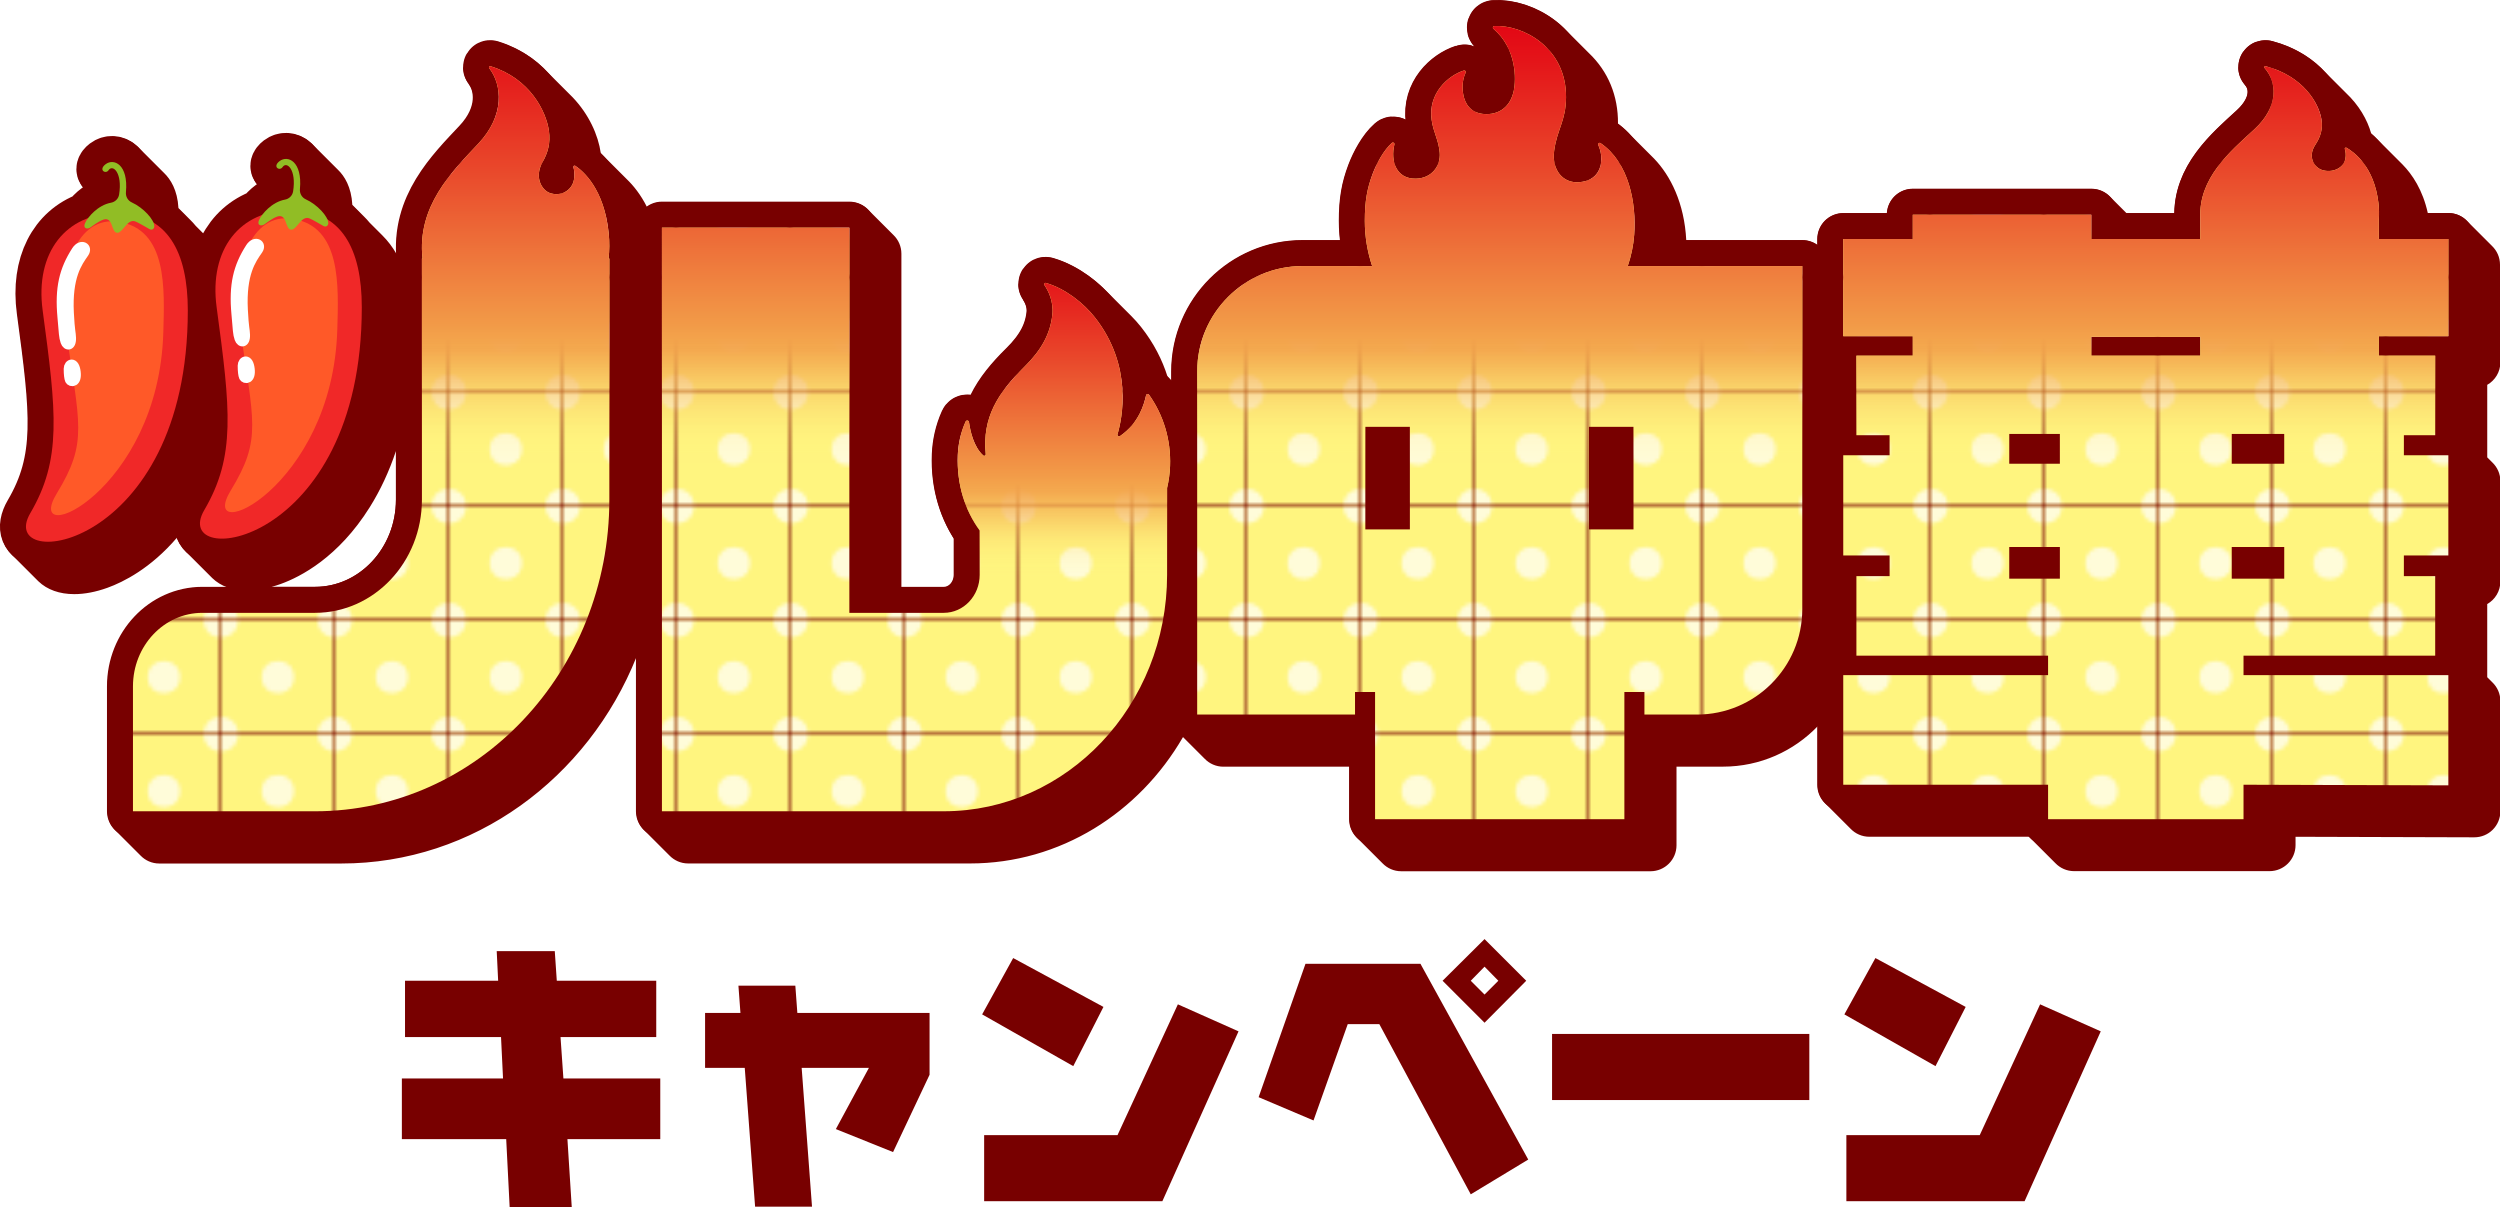
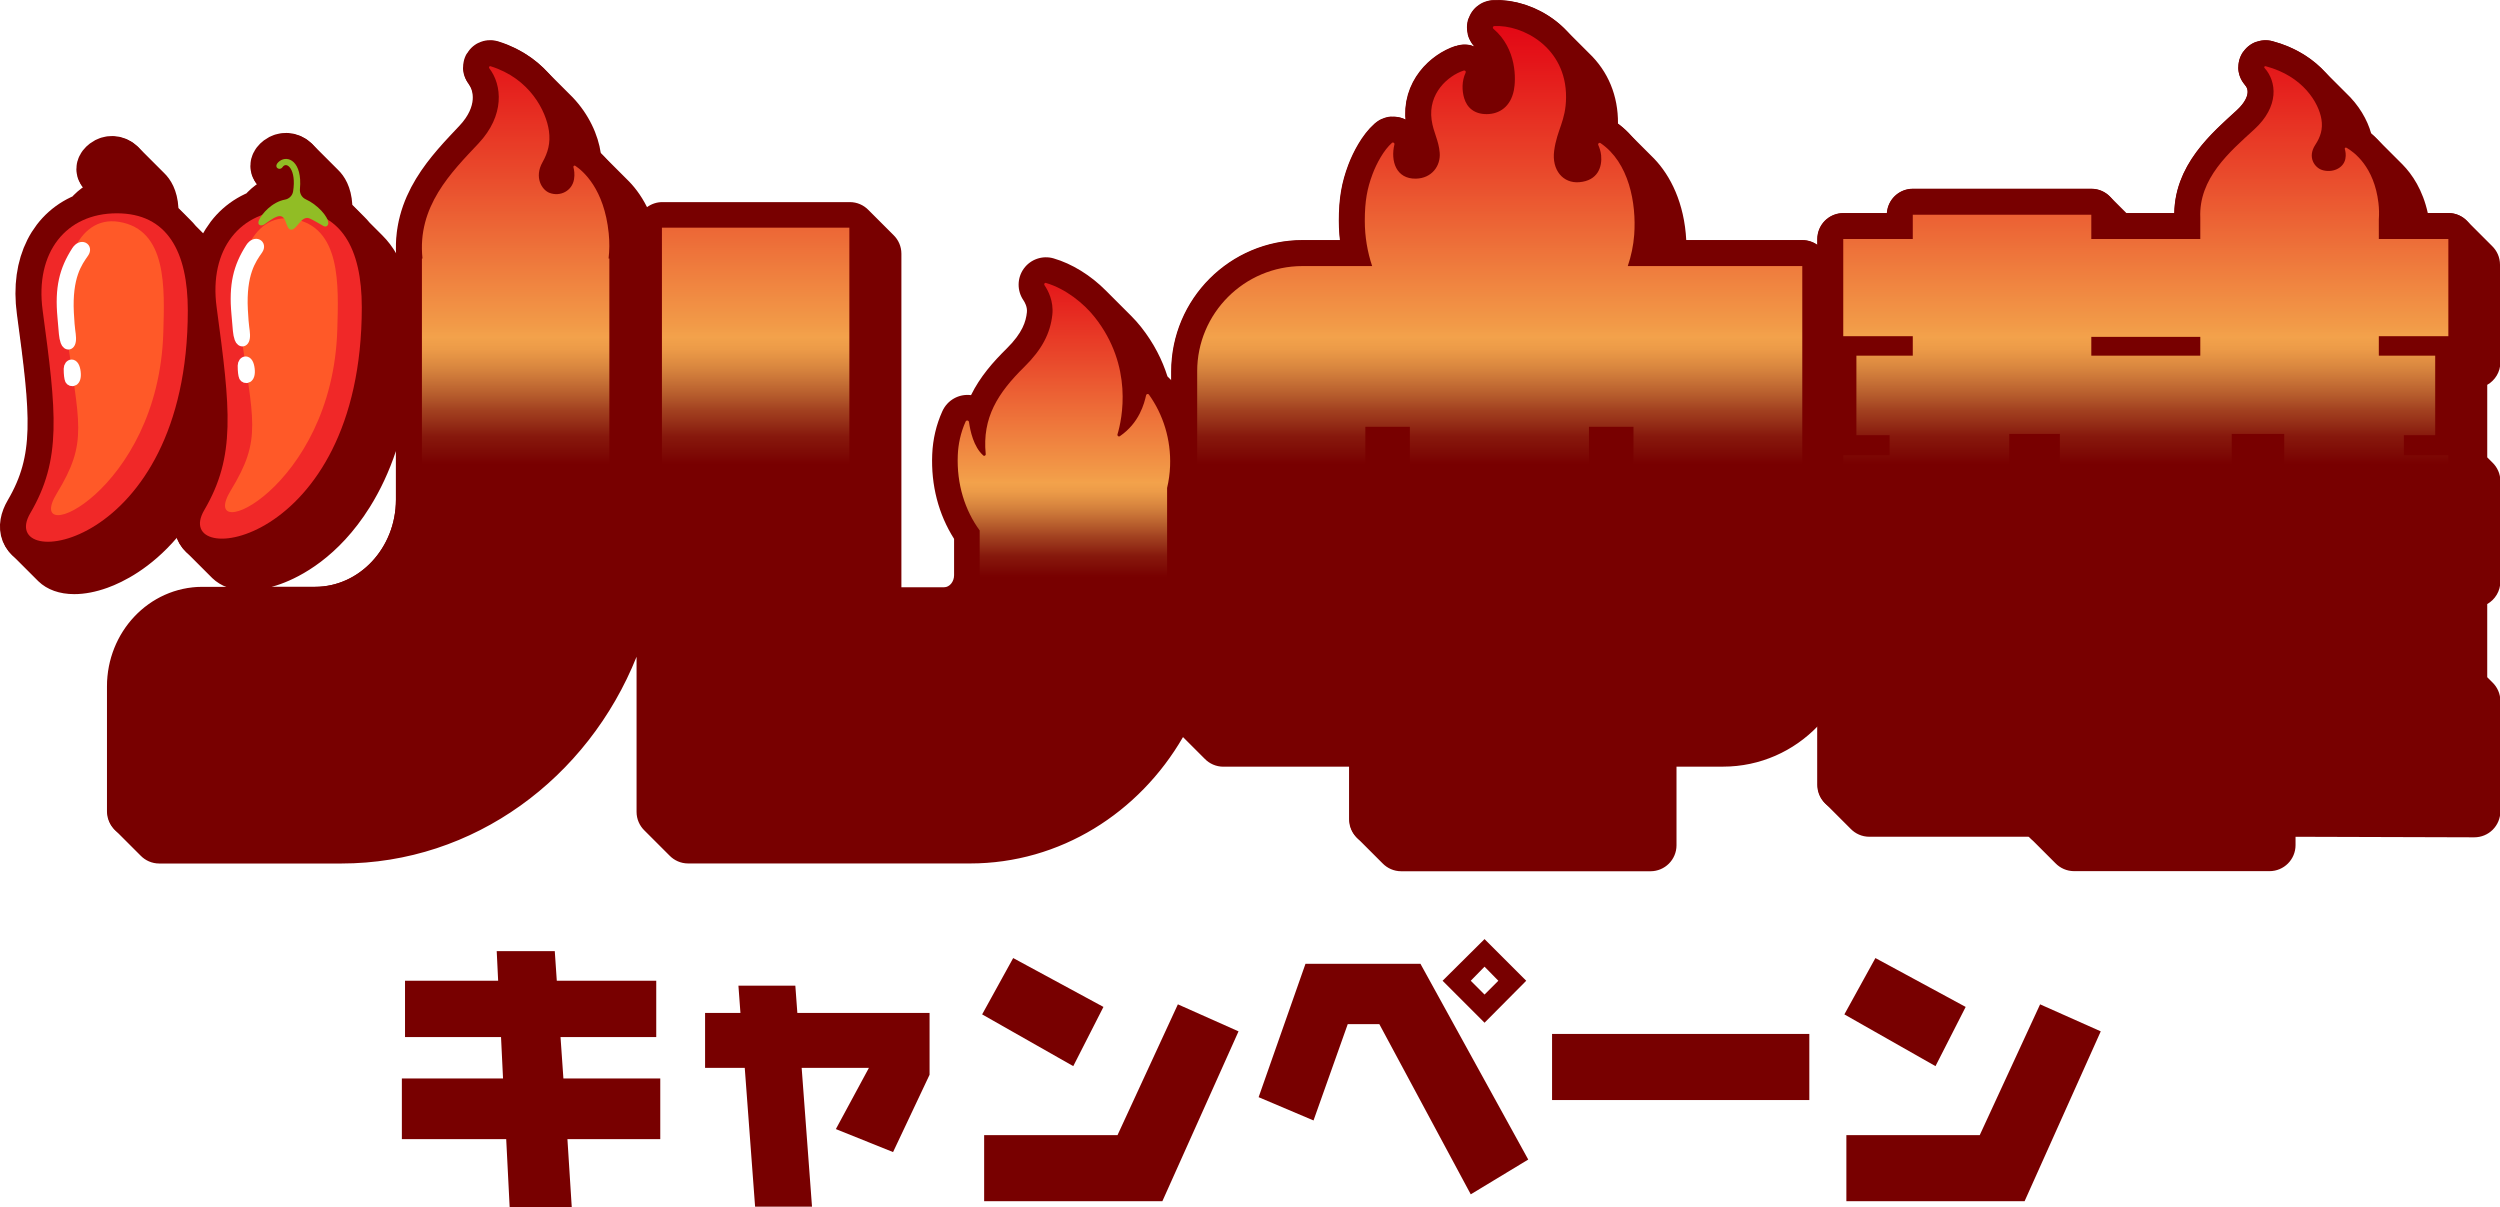
<svg xmlns="http://www.w3.org/2000/svg" xmlns:xlink="http://www.w3.org/1999/xlink" id="_レイヤー_2" data-name="レイヤー 2" viewBox="0 0 413.403 199.587">
  <defs>
    <style>
      .cls-1 {
        fill: url(#_名称未設定グラデーション_70-3);
      }

      .cls-1, .cls-2, .cls-3, .cls-4, .cls-5, .cls-6, .cls-7, .cls-8, .cls-9, .cls-10, .cls-11, .cls-12, .cls-13 {
        stroke-width: 0px;
      }

      .cls-2 {
        fill: url(#_名称未設定グラデーション_70-2);
      }

      .cls-3 {
        fill: url(#_名称未設定グラデーション_70-4);
      }

      .cls-4, .cls-14 {
        fill: url(#_新規パターンスウォッチ_7);
      }

      .cls-15 {
        stroke-width: 1.228px;
      }

      .cls-15, .cls-7, .cls-16, .cls-12 {
        fill: #fff;
      }

      .cls-15, .cls-17, .cls-16 {
        stroke-linecap: round;
        stroke-linejoin: round;
      }

      .cls-15, .cls-16 {
        stroke: #fff;
      }

      .cls-5, .cls-17 {
        fill: none;
      }

      .cls-6 {
        fill: url(#_名称未設定グラデーション_70);
      }

      .cls-7, .cls-18 {
        opacity: .7;
      }

      .cls-8 {
        fill: #ff5928;
      }

      .cls-9 {
        fill: #fff57f;
      }

      .cls-17 {
        stroke: #780000;
        stroke-width: 8.598px;
      }

      .cls-19 {
        clip-path: url(#clippath-1);
      }

      .cls-10 {
        fill: #780000;
      }

      .cls-11 {
        fill: #f02828;
      }

      .cls-16 {
        stroke-width: 1.535px;
      }

      .cls-13 {
        fill: #91bd25;
      }
    </style>
    <pattern id="_新規パターンスウォッチ_7" data-name="新規パターンスウォッチ 7" x="0" y="0" width="30.476" height="30.476" patternTransform="translate(-1113.043 -500.427) scale(.608)" patternUnits="userSpaceOnUse" viewBox="0 0 30.476 30.476">
      <g>
        <rect class="cls-5" width="30.476" height="30.476" />
        <rect class="cls-9" width="30.476" height="30.476" />
        <circle class="cls-7" cx="15.238" cy="15.238" r="4.385" />
        <g class="cls-18">
          <path class="cls-12" d="M4.385 0H0v4.385C2.422,4.385,4.385,2.422,4.385 0Z" />
          <path class="cls-12" d="M30.476,4.385V0h-4.385c0,2.422,1.963,4.385,4.385,4.385Z" />
          <path class="cls-12" d="M30.476,26.091c-2.422,0-4.385,1.963-4.385,4.385h4.385v-4.385Z" />
          <path class="cls-12" d="M0,26.091v4.385h4.385C4.385,28.054,2.422,26.091 0,26.091Z" />
        </g>
      </g>
    </pattern>
    <clipPath id="clippath-1">
      <path class="cls-4" d="M193.485,77.088c-.049,1.249-.22,2.451-.493,3.604v14.362c0,21.594-16.533,39.099-36.927,39.099h-46.607V37.644h30.992v63.695h15.615c3.278,0,5.935-2.814,5.935-6.285v-7.335c-2.425-3.325-3.819-7.629-3.619-12.475.072-1.748.451-3.662,1.294-5.53.125-.277.515-.216.559.087.21,1.447.748,4.076,2.359,5.514.172.153.43.011.407-.225-.6-6.028,2.014-10.121,6.375-14.413,2.901-2.856,4.307-5.526,4.642-8.643.242-2.252-.726-4.04-1.304-4.884-.122-.178.035-.422.236-.365,3.221.931,6.246,3.355,8.06,5.644,6.45,8.138,4.524,16.896,3.782,19.392-.072.243.184.447.387.309,3.225-2.194,4.042-5.428,4.341-6.766.052-.234.338-.296.475-.105,2.343,3.277,3.666,7.402,3.493,11.829ZM393.364,55.598v3.211h9.323v13.155h-5.179v3.315h7.354v16.573h-7.354v3.418h5.179v13.155h-31.696v3.211h33.871v18.23l-33.871-.103v5.697h-32.318v-5.697h-33.871v-18.127h33.871v-3.211h-31.696v-13.155h5.49v-3.418h-7.665v-16.573h7.665v-3.315h-5.49v-13.155h9.322v-3.211h-11.497v-16.073h11.497v-4.021h29.521v4.021h18.023v-3.496c-.293-6.529,4.843-10.904,8.914-14.623,4.165-3.803,3.742-7.915,1.7-10.182-.118-.131.017-.322.196-.275,6.231,1.65,8.792,6.115,9.22,8.766.265,1.638-.155,2.925-1.016,4.237-1.343,2.045-.098,3.759,1.105,4.151,1.679.547,3.547-.25,3.866-1.825.138-.68.025-1.277-.091-1.654-.047-.151.134-.276.281-.193,1.221.691,4.579,3.116,5.285,9.136.11.939.123,1.844.061,2.715v3.241h11.498v16.073h-11.498ZM340.623,90.448h-8.372v5.236h8.372v-5.236ZM340.623,71.757h-8.372v4.925h8.372v-4.925ZM363.844,55.702h-18.023v3.107h18.023v-3.107ZM377.724,90.448h-8.682v5.236h8.682v-5.236ZM377.724,71.757h-8.682v4.925h8.682v-4.925ZM298.027,43.997v56.739c0,9.623-7.801,17.425-17.425,17.425h-8.678v-3.729h-3.315v21.027h-41.225v-21.027h-3.315v3.729h-26.102v-56.739c0-9.623,7.801-17.425,17.425-17.425h11.508c-.779-2.345-1.215-4.859-1.215-7.484,0-3.289.401-5.371,1.279-7.714.668-1.783,1.871-4.002,3.214-5.175.184-.16.462.014.405.252-.668,2.748.278,5.734,3.558,5.666,2.608-.055,4.11-2.094,3.931-4.294-.17-2.09-1.039-3.303-1.337-5.426-.61-4.352,2.661-7.287,5.321-8.161.209-.068.396.148.303.348-.655,1.408-.613,2.976-.24,4.23.475,1.6,1.721,2.647,3.737,2.632,2.111-.016,3.922-1.229,4.473-3.911.363-1.768.525-6.88-3.377-10.202-.174-.148-.083-.433.144-.446,4.609-.26,11.936,3.465,11.869,11.793-.031,3.922-1.505,5.314-1.968,8.836-.419,3.183,1.469,5.415,4.156,5.187,3.081-.261,3.808-2.546,3.612-4.462-.064-.625-.276-1.236-.474-1.694-.099-.229.163-.448.369-.309,4.706,3.182,5.962,9.95,5.573,15.181-.132,1.775-.504,3.501-1.063,5.154h28.857ZM233.139,70.573h-7.365v16.972h7.365v-16.972ZM270.117,70.573h-7.365v16.972h7.365v-16.972ZM100.635,42.746c.151-1.313.17-2.705.021-4.18-.74-7.35-4.26-10.31-5.539-11.154-.154-.102-.343.05-.294.236.122.459.24,1.189.095,2.019-.334,1.922-2.292,2.895-4.052,2.228-1.261-.479-2.565-2.571-1.158-5.068.902-1.601,1.342-3.172,1.065-5.172-.449-3.237-3.133-8.689-9.663-10.703-.187-.058-.328.176-.205.336,2.14,2.767,2.584,7.788-1.781,12.431-4.474,4.759-10.179,10.398-9.261,19.028h-.094v39.872c0,10.339-7.916,18.721-17.681,18.721h-18.617c-6.343,0-11.485,5.445-11.485,12.161v20.654h30.102c26.881,0,48.673-23.073,48.673-51.536v-39.872h-.127Z" />
    </clipPath>
    <linearGradient id="_名称未設定グラデーション_70" data-name="名称未設定グラデーション 70" x1="249.203" y1=".938" x2="249.203" y2="81.11" gradientUnits="userSpaceOnUse">
      <stop offset="0" stop-color="#e20012" />
      <stop offset=".111" stop-color="#e41419" />
      <stop offset=".339" stop-color="#e9482b" />
      <stop offset=".662" stop-color="#f29b48" />
      <stop offset=".684" stop-color="#f3a24b" />
      <stop offset=".709" stop-color="rgba(243, 164, 76, .971)" stop-opacity=".971" />
      <stop offset=".744" stop-color="rgba(244, 171, 80, .89)" stop-opacity=".89" />
      <stop offset=".787" stop-color="rgba(245, 182, 87, .757)" stop-opacity=".757" />
      <stop offset=".835" stop-color="rgba(248, 197, 97, .572)" stop-opacity=".572" />
      <stop offset=".888" stop-color="rgba(250, 217, 109, .335)" stop-opacity=".335" />
      <stop offset=".944" stop-color="rgba(254, 240, 124, .051)" stop-opacity=".051" />
      <stop offset=".953" stop-color="#fff57f" stop-opacity="0" />
    </linearGradient>
    <linearGradient id="_名称未設定グラデーション_70-2" data-name="名称未設定グラデーション 70" x1="105.524" x2="105.524" xlink:href="#_名称未設定グラデーション_70" />
    <linearGradient id="_名称未設定グラデーション_70-3" data-name="名称未設定グラデーション 70" x1="173.427" y1="39.289" x2="173.427" y2="98.581" xlink:href="#_名称未設定グラデーション_70" />
    <linearGradient id="_名称未設定グラデーション_70-4" data-name="名称未設定グラデーション 70" x1="354.832" x2="354.832" xlink:href="#_名称未設定グラデーション_70" />
  </defs>
  <g id="object">
    <g>
      <g>
        <path class="cls-10" d="M413.403,59.84v-16.073c0-1.213-.504-2.306-1.312-3.088-.033-.034-.067-.068-.101-.101-.033-.034-.067-.068-.101-.101-.033-.034-.067-.068-.101-.101-.033-.034-.067-.068-.101-.101-.033-.034-.067-.068-.101-.101-.033-.034-.067-.068-.101-.101-.033-.034-.067-.068-.101-.101-.033-.034-.067-.068-.101-.101-.033-.034-.067-.068-.101-.101-.033-.034-.067-.068-.101-.101-.033-.034-.067-.068-.101-.101-.033-.034-.067-.068-.101-.101-.033-.034-.067-.068-.101-.101-.033-.034-.067-.068-.101-.101-.033-.034-.067-.068-.101-.101-.033-.034-.067-.068-.101-.101-.033-.034-.067-.068-.101-.101-.033-.034-.067-.068-.101-.101-.033-.034-.067-.068-.101-.101-.033-.034-.067-.068-.101-.101-.033-.034-.067-.068-.101-.101-.033-.034-.067-.068-.101-.101-.033-.034-.067-.068-.101-.101-.033-.034-.067-.068-.101-.101-.033-.034-.067-.068-.101-.101-.033-.034-.067-.068-.101-.101-.033-.034-.067-.068-.101-.101-.033-.034-.067-.068-.101-.101-.033-.034-.067-.068-.101-.101-.033-.034-.067-.068-.101-.101-.033-.034-.067-.068-.101-.101-.033-.034-.067-.068-.101-.101-.033-.034-.067-.068-.101-.101-.033-.034-.067-.068-.101-.101-.033-.034-.067-.068-.101-.101-.033-.034-.067-.068-.101-.101-.033-.034-.067-.068-.101-.101-.033-.034-.067-.068-.101-.101-.033-.034-.067-.068-.101-.101-.033-.034-.067-.068-.101-.101-.033-.034-.067-.068-.101-.101-.782-.808-1.875-1.312-3.088-1.312h-3.406c-.84-3.822-2.566-6.397-4.201-8.056-.034-.035-.067-.067-.101-.101-.034-.035-.067-.067-.101-.101-.034-.035-.067-.067-.101-.101-.034-.035-.067-.067-.101-.101-.034-.035-.067-.067-.101-.101-.034-.035-.067-.067-.101-.101-.034-.035-.067-.067-.101-.101-.034-.035-.067-.067-.101-.101-.034-.035-.067-.067-.101-.101-.034-.035-.067-.067-.101-.101-.034-.035-.067-.067-.101-.101-.034-.035-.067-.067-.101-.101-.034-.035-.067-.067-.101-.101-.034-.035-.067-.067-.101-.101-.034-.035-.067-.067-.101-.101-.034-.035-.067-.067-.101-.101-.034-.035-.067-.067-.101-.101-.034-.035-.067-.067-.101-.101-.034-.035-.067-.067-.101-.101-.034-.035-.067-.067-.101-.101-.034-.035-.067-.067-.101-.101-.034-.035-.067-.067-.101-.101-.034-.035-.067-.067-.101-.101-.034-.035-.067-.067-.101-.101-.034-.035-.067-.067-.101-.101-.034-.035-.067-.067-.101-.101-.034-.035-.067-.067-.101-.101-.034-.035-.067-.067-.101-.101-.034-.035-.067-.067-.101-.101-.034-.035-.067-.067-.101-.101-.034-.035-.067-.067-.101-.101-.034-.035-.067-.067-.101-.101-.034-.035-.067-.067-.101-.101-.034-.035-.067-.067-.101-.101-.034-.035-.067-.067-.101-.101-.034-.035-.067-.067-.101-.101-.034-.035-.067-.067-.101-.101-.034-.035-.067-.067-.101-.101-.034-.035-.067-.067-.101-.101-.034-.035-.067-.067-.101-.101-.034-.035-.067-.067-.101-.101-.35-.363-.695-.68-1.028-.962-.633-2.289-2.026-4.7-4.198-6.742-.035-.033-.066-.068-.101-.101-.035-.033-.066-.068-.101-.101-.035-.033-.066-.068-.101-.101-.035-.033-.066-.068-.101-.101-.035-.033-.066-.068-.101-.101-.035-.033-.066-.068-.101-.101-.035-.033-.066-.068-.101-.101-.035-.033-.066-.068-.101-.101-.035-.033-.066-.068-.101-.101-.035-.033-.066-.068-.101-.101-.035-.033-.066-.068-.101-.101-.035-.033-.066-.068-.101-.101-.035-.033-.066-.068-.101-.101-.035-.033-.066-.068-.101-.101-.035-.033-.066-.068-.101-.101-.035-.033-.066-.068-.101-.101-.035-.033-.066-.068-.101-.101-.035-.033-.066-.068-.101-.101-.035-.033-.066-.068-.101-.101-.035-.033-.066-.068-.101-.101-.035-.033-.066-.068-.101-.101-.035-.033-.066-.068-.101-.101-.035-.033-.066-.068-.101-.101-.035-.033-.066-.068-.101-.101-.035-.033-.066-.068-.101-.101-.035-.033-.066-.068-.101-.101-.035-.033-.066-.068-.101-.101-.035-.033-.066-.068-.101-.101-.035-.033-.066-.068-.101-.101-.035-.033-.066-.068-.101-.101-.035-.033-.066-.068-.102-.102-.034-.033-.066-.067-.1-.1-.035-.033-.066-.068-.101-.101-.035-.033-.066-.068-.101-.101-.035-.033-.066-.068-.101-.101-.035-.033-.066-.068-.101-.101-.035-.033-.066-.068-.101-.101-.035-.033-.066-.068-.101-.101-.035-.033-.066-.068-.101-.101-.035-.033-.066-.068-.101-.101-.035-.033-.066-.068-.101-.101-1.998-1.91-4.658-3.508-7.991-4.39-1.938-.514-3.941.287-4.984,1.993-1.038,1.697-.84,3.831.494,5.314.855.949.303,2.57-1.405,4.13l-.513.467c-4.117,3.746-9.693,8.82-9.813,16.527h-7.915c-.014-.013-.028-.027-.042-.04-.034-.034-.066-.069-.101-.101-.034-.034-.066-.069-.101-.101-.034-.034-.066-.069-.101-.101-.034-.034-.066-.068-.101-.101-.034-.034-.066-.068-.101-.101-.034-.034-.066-.069-.101-.101-.034-.034-.066-.069-.101-.101-.034-.034-.066-.069-.101-.101-.034-.034-.066-.068-.101-.101-.034-.034-.066-.068-.101-.101-.034-.034-.066-.069-.101-.101-.034-.034-.066-.069-.101-.101-.034-.034-.066-.069-.101-.101-.034-.034-.066-.068-.101-.101-.034-.034-.066-.068-.101-.101-.034-.034-.066-.068-.101-.101-.034-.034-.066-.069-.101-.101-.034-.034-.066-.069-.101-.101-.034-.034-.066-.068-.101-.101-.034-.034-.066-.068-.101-.101-.034-.034-.066-.068-.101-.101-.034-.034-.066-.069-.101-.101-.034-.034-.066-.069-.101-.101-.034-.034-.066-.068-.101-.101-.034-.034-.066-.068-.101-.101-.034-.034-.066-.068-.101-.101-.034-.034-.066-.069-.101-.101-.777-.773-1.846-1.254-3.029-1.254h-29.521c-2.281,0-4.147,1.776-4.29,4.021h-7.208c-2.374,0-4.299,1.924-4.299,4.299v.962c-.7-.495-1.553-.789-2.476-.789h-19.221c-.314-6.16-2.613-10.694-5.32-13.504-.033-.035-.067-.066-.101-.101-.033-.035-.067-.066-.101-.101-.033-.035-.068-.066-.101-.101-.033-.035-.067-.066-.101-.101-.033-.035-.068-.066-.101-.101-.033-.035-.067-.066-.101-.101-.033-.035-.067-.066-.101-.101-.033-.035-.067-.066-.101-.101-.033-.035-.068-.066-.101-.101-.033-.035-.067-.066-.101-.101-.033-.035-.068-.066-.101-.101-.033-.035-.067-.066-.101-.101-.033-.035-.067-.066-.101-.101-.033-.035-.068-.066-.101-.101-.033-.035-.067-.066-.101-.101-.033-.035-.068-.066-.101-.101-.033-.035-.067-.066-.101-.101-.033-.035-.067-.066-.101-.101-.033-.035-.068-.066-.101-.101-.033-.035-.067-.066-.101-.101-.033-.035-.068-.066-.101-.101-.033-.035-.067-.066-.101-.101-.033-.035-.067-.066-.101-.101-.033-.035-.068-.066-.101-.101-.033-.035-.067-.066-.101-.101-.033-.035-.068-.067-.101-.101-.033-.035-.067-.066-.101-.101-.033-.035-.067-.066-.101-.101-.033-.035-.067-.066-.101-.101-.033-.035-.068-.066-.101-.101-.033-.035-.067-.066-.101-.101-.033-.035-.068-.066-.101-.101-.033-.035-.067-.066-.101-.101-.033-.035-.067-.066-.101-.101-.033-.035-.068-.066-.101-.101-.033-.035-.067-.067-.101-.101-.033-.035-.068-.066-.101-.101-.033-.035-.067-.066-.101-.101-.033-.035-.067-.066-.101-.101-.033-.035-.068-.066-.101-.101-.033-.035-.067-.066-.101-.101-.598-.633-1.217-1.17-1.84-1.632 0-.014.001-.026.001-.04.037-4.586-1.622-8.609-4.798-11.635-.001-.001-.002-.002-.002-.002-.034-.033-.065-.067-.099-.099-.001-.001-.002-.002-.002-.002-.034-.032-.065-.067-.099-.099-.001-.001-.002-.001-.002-.002-.034-.032-.065-.067-.099-.099-.001-.001-.002-.002-.002-.002-.034-.032-.065-.067-.099-.099-.001-.001-.002-.002-.002-.002-.034-.033-.065-.067-.099-.099-.001-.001-.002-.002-.002-.002-.034-.033-.065-.067-.099-.099-.001-.001-.002-.002-.002-.002-.033-.032-.065-.067-.099-.099-.001-.001-.002-.001-.002-.002-.034-.032-.065-.067-.099-.099-.001-.001-.002-.002-.002-.002-.033-.032-.065-.067-.099-.099-.001-.001-.002-.002-.002-.002-.034-.033-.065-.067-.099-.099-.001-.001-.002-.002-.002-.002-.034-.033-.065-.067-.099-.099-.001-.001-.002-.002-.002-.002-.033-.032-.065-.067-.099-.099-.001-.001-.002-.001-.002-.002-.034-.032-.065-.067-.099-.099-.001-.001-.002-.002-.002-.002-.033-.032-.065-.067-.099-.099-.001-.001-.002-.002-.002-.002-.034-.033-.065-.067-.099-.099-.001-.001-.002-.002-.002-.002-.034-.033-.065-.067-.099-.099-.001-.001-.002-.002-.002-.002-.034-.033-.065-.067-.099-.099-.001-.001-.002-.001-.002-.002-.034-.032-.065-.067-.099-.099-.001-.001-.002-.001-.002-.002-.034-.032-.065-.067-.099-.099-.001-.001-.002-.002-.002-.002-.034-.033-.065-.067-.099-.099-.001-.001-.002-.002-.002-.002-.034-.033-.065-.067-.099-.099-.001-.001-.002-.002-.002-.002-.034-.033-.065-.067-.099-.099-.001-.001-.002-.001-.002-.002-.034-.032-.065-.067-.099-.099-.001-.001-.002-.001-.002-.002-.034-.032-.065-.067-.099-.099-.001-.001-.002-.002-.002-.002-.034-.033-.065-.067-.099-.099-.001-.001-.002-.002-.002-.002-.034-.033-.065-.067-.099-.099-.001-.001-.002-.002-.002-.002-.033-.033-.065-.067-.099-.099-.001-.001-.002-.001-.002-.002-.034-.032-.065-.067-.099-.099-.001-.001-.002-.001-.002-.002-.033-.032-.065-.067-.099-.099-.001-.001-.002-.001-.002-.002-.034-.033-.065-.067-.099-.099-.001-.001-.002-.002-.002-.002-.034-.033-.065-.067-.099-.099-.001-.001-.002-.002-.002-.002-.034-.033-.065-.067-.099-.099-.001-.001-.002-.002-.002-.002-.034-.033-.065-.067-.099-.099-.001-.001-.002-.001-.002-.002-.034-.032-.065-.067-.099-.099-.001-.001-.002-.001-.002-.002-.034-.032-.065-.067-.099-.099-.001-.001-.002-.002-.002-.002-.034-.033-.065-.067-.099-.099-.001-.001-.002-.002-.002-.002-.034-.033-.065-.067-.099-.099-.001-.001-.002-.002-.002-.002-.033-.033-.065-.067-.099-.099-.001-.001-.002-.002-.002-.002-.034-.032-.065-.067-.099-.099-.001-.001-.002-.001-.002-.002-.033-.032-.065-.067-.099-.099-.001-.001-.002-.002-.002-.002-.034-.032-.065-.067-.099-.099-.001-.001-.002-.002-.002-.002-.034-.033-.065-.067-.099-.099-3.141-2.993-7.592-4.712-11.612-4.484-1.867.106-3.458,1.32-4.053,3.093-.538,1.602-.154,3.33.973,4.542-.959-.37-2.037-.413-3.057-.079-4.602,1.511-8.825,6.141-8.311,12.183-1.651-.844-3.642-.608-5.053.625-2.515,2.195-4.014,5.84-4.414,6.906-1.117,2.981-1.551,5.567-1.551,9.222,0,1.067.061,2.13.182,3.186h-6.177c-11.978,0-21.724,9.745-21.724,21.724v1.437c-.009-.009-.019-.017-.028-.026-.032-.035-.067-.067-.101-.101-.033-.035-.068-.067-.101-.101-.032-.035-.068-.067-.101-.101-.033-.035-.068-.067-.101-.101-.033-.035-.068-.067-.101-.101-.045-.049-.094-.092-.141-.139-.843-2.669-2.214-5.457-4.376-8.187-.516-.651-1.077-1.275-1.671-1.867-.034-.034-.067-.067-.101-.101-.033-.034-.067-.067-.101-.101-.034-.034-.067-.067-.101-.101-.033-.034-.067-.067-.101-.101-.034-.034-.067-.067-.101-.101-.034-.034-.067-.067-.101-.101-.033-.034-.067-.067-.101-.101-.034-.034-.067-.067-.101-.101-.033-.034-.067-.067-.101-.101-.034-.034-.067-.067-.101-.101-.034-.034-.067-.067-.101-.101-.033-.034-.067-.067-.101-.101-.033-.034-.067-.067-.101-.101-.033-.034-.067-.067-.101-.101-.033-.034-.067-.067-.101-.101-.034-.034-.067-.067-.101-.101-.034-.034-.067-.067-.101-.101-.033-.034-.067-.067-.101-.101-.034-.034-.067-.067-.101-.101-.033-.034-.067-.067-.101-.101-.034-.034-.067-.067-.101-.101-.034-.034-.067-.067-.101-.101-.033-.034-.067-.067-.101-.101-.034-.034-.067-.067-.101-.101-.033-.034-.067-.067-.101-.101-.034-.034-.067-.067-.101-.101-.034-.034-.067-.067-.101-.101-.033-.034-.067-.067-.101-.101-.034-.034-.067-.067-.101-.101-.033-.034-.067-.067-.101-.101-.034-.034-.067-.067-.101-.101-.034-.034-.067-.067-.101-.101-.033-.034-.067-.067-.101-.101-.033-.034-.067-.067-.101-.101-.033-.034-.067-.067-.101-.101-.033-.034-.067-.067-.101-.101-.034-.034-.067-.067-.101-.101-.034-.034-.067-.067-.101-.101-.033-.034-.067-.067-.101-.101-.034-.034-.067-.067-.101-.101-.033-.034-.067-.067-.101-.101-2.493-2.516-5.607-4.453-8.666-5.337-1.822-.526-3.793.154-4.907,1.692-1.12,1.548-1.15,3.648-.068,5.234.205.299.673,1.093.576,1.994-.161,1.497-.688,3.386-3.384,6.039-2.185,2.151-4.366,4.626-5.853,7.659-2.011-.25-3.911.817-4.748,2.673-1.005,2.227-1.567,4.623-1.671,7.121-.21,5.114,1.036,9.913,3.616,13.974v6.013c0,1.076-.75,1.986-1.637,1.986h-7.075v-55.155c0-1.213-.504-2.306-1.312-3.088-.033-.034-.067-.068-.101-.101-.033-.034-.067-.068-.101-.101-.033-.034-.067-.068-.101-.101-.033-.034-.067-.068-.101-.101-.033-.034-.067-.068-.101-.101-.033-.034-.067-.068-.101-.101-.033-.034-.067-.068-.101-.101-.033-.034-.067-.068-.101-.101-.033-.034-.067-.068-.101-.101-.033-.034-.067-.068-.101-.101-.033-.034-.067-.068-.101-.101-.033-.034-.067-.068-.101-.101-.033-.034-.067-.068-.101-.101-.033-.034-.067-.068-.101-.101-.033-.034-.067-.068-.101-.101-.033-.034-.067-.068-.101-.101-.033-.034-.067-.068-.101-.101-.033-.034-.067-.068-.101-.101-.033-.034-.067-.068-.101-.101-.033-.034-.067-.068-.101-.101-.033-.034-.067-.068-.101-.101-.033-.034-.067-.068-.101-.101-.033-.034-.067-.068-.101-.101-.033-.034-.067-.068-.101-.101-.033-.034-.067-.068-.101-.101-.033-.034-.067-.068-.101-.101-.033-.034-.067-.068-.101-.101-.033-.034-.067-.068-.101-.101-.033-.034-.067-.068-.101-.101-.033-.034-.067-.068-.101-.101-.033-.034-.067-.068-.101-.101-.033-.034-.067-.068-.101-.101-.033-.034-.067-.068-.101-.101-.033-.034-.067-.068-.101-.101-.033-.034-.067-.068-.101-.101-.033-.034-.067-.068-.101-.101-.033-.034-.067-.068-.101-.101-.033-.034-.067-.068-.101-.101-.033-.034-.067-.068-.101-.101-.033-.034-.067-.068-.101-.101-.033-.034-.067-.068-.101-.101-.782-.808-1.875-1.312-3.088-1.312h-30.992c-.951,0-1.826.312-2.538.835-1.048-2.096-2.279-3.596-3.356-4.632-.034-.033-.068-.069-.101-.101-.033-.033-.068-.069-.101-.101-.033-.033-.068-.069-.101-.101-.033-.033-.068-.069-.101-.101-.033-.033-.068-.069-.101-.101-.034-.033-.068-.069-.101-.101-.033-.033-.068-.069-.101-.101-.033-.033-.068-.069-.101-.101-.033-.033-.068-.069-.101-.101-.033-.033-.068-.069-.101-.101-.034-.033-.068-.069-.101-.101-.033-.033-.068-.069-.101-.101-.033-.033-.068-.069-.101-.101-.033-.033-.068-.069-.101-.101-.033-.033-.068-.069-.101-.101-.034-.033-.068-.069-.101-.101-.034-.033-.068-.069-.101-.101-.033-.033-.068-.069-.101-.101-.033-.033-.068-.069-.101-.101-.033-.033-.068-.069-.101-.101-.033-.033-.068-.069-.101-.101-.034-.033-.068-.069-.101-.101-.033-.033-.068-.069-.101-.101-.033-.033-.068-.069-.101-.101-.033-.033-.068-.069-.101-.101-.033-.033-.068-.069-.101-.101-.034-.033-.068-.069-.101-.101-.033-.033-.068-.069-.101-.101-.033-.033-.068-.069-.101-.101-.033-.033-.068-.069-.101-.101-.033-.033-.068-.069-.101-.101-.034-.033-.068-.069-.101-.101-.033-.033-.068-.069-.101-.101-.033-.033-.068-.069-.101-.101-.033-.033-.068-.069-.101-.101-.033-.033-.068-.069-.101-.101-.034-.033-.068-.069-.101-.101-.034-.033-.068-.069-.101-.101-.033-.033-.068-.069-.101-.101-.033-.033-.068-.069-.101-.101-.033-.033-.068-.069-.101-.101-.053-.052-.105-.103-.158-.153-.434-3.041-1.977-6.431-4.636-9.23-.032-.034-.068-.067-.101-.101-.032-.034-.068-.067-.101-.101-.032-.034-.069-.067-.101-.101-.032-.034-.068-.067-.101-.101-.032-.034-.069-.067-.101-.101-.032-.034-.068-.067-.101-.101-.032-.034-.068-.067-.101-.101-.032-.034-.068-.067-.101-.101-.032-.034-.069-.067-.101-.101-.032-.034-.068-.067-.101-.101-.032-.034-.069-.067-.101-.101-.032-.034-.068-.067-.101-.101-.032-.034-.068-.067-.101-.101-.032-.034-.069-.067-.101-.101-.032-.034-.068-.067-.101-.101-.032-.034-.069-.067-.101-.101-.032-.034-.068-.067-.101-.101-.032-.034-.068-.067-.101-.101-.032-.034-.069-.067-.101-.101-.032-.034-.068-.067-.101-.101-.032-.034-.069-.067-.101-.101-.032-.034-.068-.067-.101-.101-.032-.034-.068-.067-.101-.101-.032-.034-.069-.067-.101-.101-.032-.034-.068-.067-.101-.101-.032-.034-.069-.067-.101-.101-.032-.034-.068-.067-.101-.101-.032-.034-.068-.067-.101-.101-.032-.034-.068-.067-.101-.101-.032-.034-.069-.067-.101-.101-.032-.034-.068-.067-.101-.101-.032-.034-.069-.067-.101-.101-.032-.034-.068-.067-.101-.101-.032-.034-.068-.067-.101-.101-.032-.034-.069-.067-.101-.101-.032-.034-.068-.067-.101-.101-.032-.034-.069-.067-.101-.101-.032-.034-.068-.067-.101-.101-.032-.034-.068-.067-.101-.101-.032-.034-.069-.067-.101-.101-.032-.034-.068-.067-.101-.101-2.035-2.175-4.737-4.001-8.112-5.042-1.876-.577-3.888.12-5.008,1.734-1.127,1.625-1.073,3.768.139,5.34.827,1.069,1.439,3.716-1.512,6.856l-.545.578c-4.428,4.693-10.421,11.051-9.952,20.592-.669-1.164-1.451-2.201-2.353-3.098-.033-.034-.067-.067-.101-.101-.033-.034-.067-.067-.101-.101-.033-.034-.067-.067-.101-.101-.033-.034-.067-.067-.101-.101-.033-.034-.067-.067-.101-.101-.033-.034-.067-.067-.101-.101-.033-.034-.067-.067-.101-.101-.033-.034-.067-.067-.101-.101-.033-.034-.067-.067-.101-.101-.033-.034-.067-.067-.101-.101-.033-.034-.067-.067-.101-.101-.034-.034-.067-.067-.101-.101-.033-.034-.067-.067-.101-.101-.033-.034-.067-.067-.101-.101-.034-.034-.067-.067-.101-.101-.033-.034-.067-.067-.101-.101-.033-.034-.067-.067-.101-.101-.033-.034-.067-.067-.101-.101-.033-.034-.067-.067-.101-.101-.033-.034-.067-.068-.101-.101-.033-.034-.067-.067-.101-.101-.003-.003-.007-.007-.01-.011-.285-.349-.596-.689-.93-1.015-.034-.034-.067-.068-.102-.102-.034-.034-.066-.067-.101-.101-.034-.034-.066-.067-.101-.101-.034-.034-.067-.068-.102-.102-.034-.033-.066-.067-.101-.1-.034-.034-.067-.068-.101-.101-.034-.034-.067-.068-.101-.101-.034-.034-.067-.068-.101-.101-.034-.034-.067-.068-.101-.101-.034-.034-.067-.068-.101-.101-.034-.034-.067-.067-.101-.101-.034-.034-.067-.067-.101-.101-.034-.034-.067-.068-.102-.101-.034-.033-.066-.067-.1-.1-.034-.034-.067-.068-.101-.101-.034-.034-.067-.068-.101-.102-.034-.033-.066-.067-.1-.1-.034-.034-.067-.068-.102-.102-.034-.034-.066-.067-.101-.101-.001-.001-.001-.001-.002-.002-.161-2.979-1.31-4.775-2.381-5.805-.034-.034-.067-.069-.101-.101-.034-.034-.067-.069-.101-.101-.034-.034-.067-.068-.101-.101-.034-.034-.067-.069-.101-.101-.034-.034-.067-.068-.101-.1-.034-.034-.067-.069-.101-.101-.034-.034-.068-.069-.101-.101-.034-.034-.067-.068-.1-.1-.034-.034-.068-.069-.101-.101-.034-.034-.067-.069-.101-.101-.034-.034-.067-.068-.101-.101-.034-.034-.067-.068-.101-.101-.034-.034-.068-.069-.101-.101-.034-.034-.067-.069-.101-.101-.034-.034-.067-.069-.101-.101-.034-.034-.068-.069-.101-.101-.034-.034-.067-.069-.101-.101-.034-.034-.067-.068-.101-.101-.034-.034-.067-.069-.101-.101-.034-.034-.067-.069-.101-.101-.034-.034-.067-.069-.101-.101-.034-.034-.067-.068-.101-.101-.034-.034-.067-.069-.101-.101-.034-.034-.067-.069-.101-.101-.034-.034-.067-.068-.101-.101-.034-.034-.067-.069-.101-.101-.034-.034-.067-.069-.101-.101-.034-.034-.067-.069-.101-.101-.034-.034-.067-.068-.101-.101-.034-.034-.067-.069-.101-.101-.034-.034-.067-.069-.101-.101-.034-.034-.067-.069-.101-.101-.034-.034-.067-.069-.101-.101-.034-.034-.067-.068-.101-.101-.034-.034-.067-.069-.101-.101-.034-.034-.067-.069-.101-.101-.034-.034-.067-.069-.101-.101-.034-.034-.067-.069-.101-.101-.034-.034-.067-.068-.101-.101-.034-.034-.067-.069-.101-.101-.034-.034-.067-.069-.101-.101-.527-.529-1.042-.876-1.416-1.084-2.092-1.163-4.677-.978-6.587.471-1.795,1.363-2.58,3.359-2.1,5.342.172.708.499,1.351.945,1.894-.703.501-1.282,1.039-1.734,1.518-3.133,1.405-5.555,3.691-7.163,6.601-.001-.001-.003-.002-.004-.004-.034-.033-.067-.068-.101-.101-.034-.033-.067-.068-.101-.101-.034-.033-.067-.068-.101-.101-.034-.033-.067-.068-.101-.101-.034-.033-.067-.068-.101-.101-.034-.033-.067-.068-.101-.101-.034-.034-.067-.068-.101-.101-.034-.033-.067-.068-.101-.101-.034-.033-.067-.068-.101-.101-.034-.033-.067-.068-.101-.101-.034-.033-.067-.068-.101-.101-.034-.034-.067-.068-.101-.101-.034-.033-.067-.068-.101-.101-.004-.004-.009-.009-.013-.014-.289-.355-.604-.701-.944-1.032-.034-.034-.067-.068-.101-.101-.034-.034-.067-.068-.101-.101-.034-.034-.067-.068-.101-.101-.034-.034-.067-.068-.101-.101-.034-.034-.067-.068-.101-.101-.034-.034-.067-.068-.101-.101-.034-.034-.067-.067-.101-.101-.034-.034-.067-.068-.101-.101-.034-.034-.067-.068-.101-.101-.034-.034-.067-.068-.101-.101-.034-.034-.067-.068-.101-.101-.034-.034-.067-.067-.101-.101-.034-.034-.067-.067-.101-.101-.034-.034-.067-.068-.101-.101-.034-.034-.067-.068-.101-.101-.034-.034-.067-.068-.101-.101-.034-.034-.067-.067-.101-.101-.034-.034-.067-.067-.101-.101-.034-.034-.067-.068-.101-.101l-.002-.002c-.161-2.979-1.31-4.774-2.381-5.805-.034-.034-.067-.069-.101-.101-.034-.034-.067-.069-.101-.101-.034-.034-.067-.068-.101-.101-.034-.034-.067-.069-.101-.101-.034-.034-.067-.069-.101-.101-.034-.034-.067-.069-.101-.101-.034-.034-.067-.069-.101-.101-.034-.034-.067-.068-.101-.101-.034-.034-.067-.069-.101-.101-.034-.034-.067-.069-.101-.101-.034-.034-.067-.069-.101-.101-.034-.034-.067-.069-.101-.101-.034-.034-.067-.068-.101-.101-.034-.034-.067-.069-.101-.101-.034-.034-.067-.069-.101-.101-.034-.034-.067-.069-.101-.101-.034-.034-.067-.069-.101-.101-.034-.034-.067-.068-.101-.101-.034-.034-.067-.069-.101-.101-.034-.034-.067-.069-.101-.101-.034-.034-.067-.069-.101-.101-.034-.034-.067-.069-.101-.101-.034-.034-.067-.068-.101-.101-.034-.034-.067-.069-.101-.101-.034-.034-.067-.069-.101-.101-.034-.034-.067-.069-.101-.101-.034-.034-.067-.069-.101-.101-.034-.034-.067-.068-.101-.101-.034-.034-.067-.069-.101-.101-.034-.034-.067-.069-.101-.101-.034-.034-.067-.069-.101-.101-.034-.034-.067-.069-.101-.101-.034-.034-.067-.069-.101-.101-.034-.034-.067-.068-.101-.101-.034-.034-.067-.069-.101-.101-.034-.034-.067-.069-.101-.101-.034-.034-.067-.069-.101-.101-.034-.034-.067-.069-.101-.101-.034-.034-.067-.069-.101-.101-.034-.034-.067-.068-.101-.101-.034-.034-.067-.069-.101-.101-.527-.529-1.042-.876-1.417-1.084-2.091-1.162-4.677-.977-6.586.471-1.795,1.363-2.58,3.36-2.1,5.343.172.708.5,1.351.945,1.893-.702.501-1.281,1.038-1.733,1.518-6.898,3.094-10.399,10.415-9.183,19.416,2.303,17.051,2.876,23.328-1.494,30.786-1.792,3.059-1.726,6.252.178,8.54.19.228.394.44.61.64.034.033.066.069.101.101.034.033.066.069.101.101.034.033.066.069.101.101.034.033.066.069.101.101.034.033.066.069.101.101.034.033.066.069.101.101.034.033.066.069.101.101.034.033.066.069.101.101.034.033.066.069.101.101.034.033.066.069.101.101.034.033.066.069.101.101.034.033.066.069.101.101.034.033.066.069.101.101.034.033.066.069.101.101.034.033.066.069.101.101.034.033.066.069.101.101.034.033.066.069.101.101.034.033.066.069.101.101.034.033.066.069.101.101.034.033.066.069.101.101.034.033.066.069.101.101.034.033.066.069.101.101.034.033.066.069.101.101.034.033.066.069.101.101.034.033.066.069.101.101.034.033.066.069.101.101.034.033.066.069.101.101.034.033.066.069.101.101.034.033.066.069.101.101.034.033.066.069.101.101.034.033.066.069.101.101.034.033.066.069.101.101.034.033.066.069.101.101.034.033.066.069.101.101.034.033.066.069.101.101.034.033.066.069.101.101.034.033.066.069.101.101.034.033.066.069.101.101.034.033.066.069.101.101.034.033.066.069.101.101.034.033.066.069.101.101,1.455,1.402,3.509,2.123,5.93,2.123,1.687-0,3.55-.348,5.507-1.056,2.61-.943,7.127-3.196,11.483-8.288.246.69.612,1.338,1.101,1.926.19.228.394.44.61.64.034.033.066.069.101.101.034.033.066.069.101.101.034.033.066.069.101.101.034.033.066.069.101.101.034.033.066.069.101.101.034.033.066.069.101.101.034.033.066.069.101.101.034.033.066.069.101.101.034.033.066.069.101.101.034.033.066.069.101.101.034.033.066.069.101.101.034.033.066.069.101.101.034.033.066.069.101.101.034.033.066.069.101.101.034.033.066.069.101.101.034.033.066.069.101.101.034.033.066.069.101.101.034.033.066.069.101.101.034.033.066.069.101.101.034.033.066.069.101.101.034.033.066.069.101.101.034.033.066.069.101.101.034.033.066.069.101.101.034.033.066.069.101.101.034.033.066.069.101.101.034.033.066.069.101.101.034.033.066.069.101.101.034.033.066.069.101.101.034.033.066.069.101.101.034.033.066.069.101.101.034.033.066.069.101.101.034.033.066.069.101.101.034.033.066.069.101.101.034.033.066.069.101.101.034.033.066.069.101.101.034.033.066.069.101.101.034.033.066.069.101.101.034.033.066.069.101.101.034.033.066.069.101.101.034.033.066.069.101.101.034.033.066.069.101.101.705.679,1.553,1.192,2.514,1.546h-4.039c-8.703,0-15.783,7.384-15.783,16.46v20.654c0,1.213.504,2.306,1.312,3.088.033.034.067.068.101.101.033.034.067.068.101.101.033.034.067.068.101.101.033.034.067.068.101.101.033.034.067.068.101.101.033.034.067.068.101.101.033.034.067.068.101.101.033.034.067.068.101.101.033.034.067.068.101.101.033.034.067.068.101.101.033.034.067.068.101.101.033.034.067.068.101.101.033.034.067.068.101.101.033.034.067.068.101.101.033.034.067.068.101.101.033.034.067.068.101.101.033.034.067.068.101.101.033.034.067.068.101.101.033.034.067.068.101.101.033.034.067.068.101.101.033.034.067.068.101.101.033.034.067.068.101.101.033.034.067.068.101.101.033.034.067.068.101.101.033.034.067.068.101.101.033.034.067.068.101.101.033.034.067.068.101.101.033.034.067.068.101.101.033.034.067.068.101.101.033.034.067.068.101.101.033.034.067.068.101.101.033.034.067.067.101.101.033.034.067.068.101.101.033.034.067.068.101.101.033.034.067.068.101.101.033.034.067.068.101.101.033.034.067.068.101.101.033.034.067.068.101.101.033.034.067.068.101.101.033.034.067.068.101.101.033.034.067.068.101.101.782.808,1.875,1.312,3.088,1.312h30.102c21.93,0,40.79-14.12,48.828-34.187v25.647c0,1.213.504,2.306,1.312,3.088.033.034.067.068.101.101.033.034.067.068.101.101.033.034.067.068.101.101.033.034.067.068.101.101.033.034.067.068.101.101.033.034.067.068.101.101.033.034.067.068.101.101.033.034.067.068.101.101.033.034.067.068.101.101.033.034.067.068.101.101.033.034.067.068.101.101.033.034.067.068.101.101.033.034.067.068.101.101.033.034.067.068.101.101.033.034.067.068.101.101.033.034.067.068.101.101.033.034.067.068.101.101.033.034.067.068.101.101.033.034.067.068.101.101.033.034.067.068.101.101.033.034.067.068.101.101.033.034.067.068.101.101.033.034.067.068.101.101.033.034.067.068.101.101.033.034.067.068.101.101.033.034.067.068.101.101.033.034.067.068.101.101.033.034.067.068.101.101.033.034.067.068.101.101.033.034.067.068.101.101.033.034.067.068.101.101.033.034.067.068.101.101.033.034.067.068.101.101.033.034.067.068.101.101.033.034.067.068.101.101.033.034.067.068.101.101.033.034.067.068.101.101.033.034.067.068.101.101.033.034.067.068.101.101.033.034.067.068.101.101.033.034.067.068.101.101.782.808,1.875,1.312,3.088,1.312h46.608c14.908,0,27.979-8.382,35.219-20.897.02.02.041.037.061.057.033.034.067.068.101.101.033.034.067.068.101.101.033.034.067.068.101.101.033.034.067.068.101.101.033.034.067.068.101.101.033.034.067.068.101.101.033.034.067.068.101.101.033.034.067.068.101.101.033.034.067.068.101.101.033.034.067.068.101.101.033.034.067.068.101.101.033.034.067.068.101.101.033.034.067.068.101.101.033.034.067.068.101.101.033.034.067.068.101.101.033.034.067.068.101.101.033.034.067.068.101.101.033.034.067.068.101.101.033.034.067.068.101.101.033.034.067.068.101.101.033.034.067.068.101.101.033.034.067.068.101.101.033.034.067.068.101.101.033.034.067.068.101.101.033.034.067.068.101.101.033.034.067.068.101.101.033.034.067.068.101.101.033.034.067.068.101.101.033.034.067.068.101.101.033.034.067.068.101.101.033.034.067.068.101.101.033.034.067.068.101.101.033.034.067.068.101.101.033.034.067.068.101.101.033.034.067.068.101.101.782.808,1.875,1.312,3.088,1.312h20.877v8.758c0,1.213.504,2.306,1.312,3.088.033.034.067.068.101.101.033.034.067.068.101.101.033.034.067.068.101.101.033.034.067.068.101.101.033.034.067.068.101.101.033.034.067.068.101.101.033.034.067.068.101.101.033.034.067.068.101.101.033.034.067.068.101.101.033.034.067.068.101.101.033.034.067.068.101.101.033.034.067.068.101.101.033.034.067.068.101.101.033.034.067.068.101.101.033.034.067.068.101.101.033.034.067.068.101.101.033.034.067.068.101.101.033.034.067.068.101.101.033.034.067.068.101.101.033.034.067.068.101.101.033.034.067.068.101.101.033.034.067.068.101.101.033.034.067.068.101.101.033.034.067.068.101.101.033.034.067.068.101.101.033.034.067.068.101.101.033.034.067.068.101.101.033.034.067.068.101.101.033.034.067.068.101.101.033.034.067.068.101.101.033.034.067.068.101.101.033.034.067.068.101.101.033.034.067.068.101.101.033.034.067.068.101.101.033.034.067.068.101.101.033.034.067.068.101.101.033.034.067.068.101.101.033.034.067.068.101.101.033.034.067.068.101.101.033.034.067.068.101.101.033.034.067.068.101.101.782.808,1.875,1.312,3.088,1.312h41.225c2.374,0,4.299-1.924,4.299-4.299v-12.999h7.694c6.148,0,11.703-2.572,15.659-6.69v9.751c0,1.213.504,2.306,1.312,3.088.033.034.067.068.101.101.033.034.067.068.101.101.033.034.067.068.101.101.033.034.067.068.101.101.033.034.067.068.101.101.033.034.067.068.101.101.033.034.067.068.101.101.033.034.067.068.101.101.033.034.067.068.101.101.033.034.067.068.101.101.033.034.067.068.101.101.033.034.067.068.101.101.033.034.067.068.101.101.033.034.067.068.101.101.033.034.067.068.101.101.033.034.067.068.101.101.033.034.067.068.101.101.033.034.067.068.101.101.033.034.067.068.101.101.033.034.067.068.101.101.033.034.067.068.101.101.033.034.067.068.101.101.033.034.067.068.101.101.033.034.067.068.101.101.033.034.067.068.101.101.033.034.067.068.101.101.033.034.067.068.101.101.033.034.067.068.101.101.033.034.067.068.101.101.033.034.067.068.101.101.033.034.067.068.101.101.033.034.067.068.101.101.033.034.067.068.101.101.033.034.067.068.101.101.033.034.067.068.101.101.033.034.067.068.101.101.033.034.067.068.101.101.033.034.067.068.101.101.033.034.067.068.101.101.033.034.067.068.101.101.033.034.067.068.101.101.782.808,1.875,1.312,3.088,1.312h26.412c.074.084.151.166.231.244.033.034.067.068.101.101.033.034.067.068.101.101.033.034.067.068.101.101.033.034.067.068.101.101.033.034.067.068.101.101.033.034.067.068.101.101.033.034.067.068.101.101.033.034.067.068.101.101.033.034.067.068.101.101.033.034.067.068.101.101.033.034.067.068.101.101.033.034.067.068.101.101.033.034.067.068.101.101.033.034.067.068.101.101.033.034.067.068.101.101.033.034.067.068.101.101.033.034.067.068.101.101.033.034.067.068.101.101.033.034.067.068.101.101.033.034.067.068.101.101.033.034.067.068.101.101.033.034.067.068.101.101.033.034.067.068.101.101.033.034.067.068.101.101.033.034.067.068.101.101.033.034.067.068.101.101.033.034.067.068.101.101.033.034.067.068.101.101.033.034.067.068.101.101.033.034.067.068.101.101.033.034.067.068.101.101.033.034.067.068.101.101.033.034.067.068.101.101.033.034.067.068.101.101.033.034.067.068.101.101.033.034.067.068.101.101.033.034.067.068.101.101.033.034.067.068.101.101.033.034.067.068.101.101.033.034.067.068.101.101.033.034.067.068.101.101.782.808,1.875,1.312,3.088,1.312h32.318c2.374,0,4.299-1.924,4.299-4.299v-1.385l29.559.09c1.163-.004,2.239-.448,3.048-1.255.809-.806,1.264-1.902,1.264-3.044v-18.23c0-1.223-.514-2.325-1.334-3.108-.033-.034-.067-.068-.101-.101-.033-.034-.066-.068-.101-.101-.033-.034-.066-.068-.101-.101-.033-.034-.066-.068-.101-.101-.033-.034-.066-.068-.101-.101-.033-.034-.067-.068-.101-.101-.033-.034-.067-.068-.101-.101-.033-.034-.066-.068-.101-.101-.012-.012-.022-.025-.033-.037v-12.092c1.299-.74,2.175-2.137,2.175-3.739v-16.573c0-1.223-.514-2.325-1.334-3.108-.033-.034-.067-.068-.101-.101-.033-.034-.066-.068-.101-.101-.033-.034-.067-.068-.101-.101-.033-.034-.066-.068-.101-.101-.033-.034-.066-.068-.101-.101-.033-.034-.067-.068-.101-.101-.033-.034-.067-.068-.101-.101-.033-.034-.066-.068-.101-.101-.012-.012-.022-.026-.033-.037v-11.989c1.299-.739,2.175-2.136,2.175-3.738ZM46.436,96.561c3.264-1.18,9.512-4.395,14.694-12.669,1.771-2.828,3.218-5.935,4.342-9.303v8.029c0,7.953-6.003,14.423-13.383,14.423h-7.17c.499-.136,1.004-.294,1.517-.479Z" />
        <g>
          <g>
            <path class="cls-17" d="M100.657,38.566c-.74-7.35-4.26-10.31-5.539-11.154-.154-.102-.343.05-.294.236.122.459.24,1.189.095,2.019-.334,1.922-2.292,2.895-4.052,2.228-1.261-.479-2.565-2.571-1.158-5.068.902-1.601,1.342-3.172,1.065-5.172-.449-3.237-3.133-8.689-9.663-10.703-.187-.058-.328.176-.205.336,2.14,2.767,2.584,7.788-1.781,12.431-4.474,4.759-10.179,10.398-9.261,19.028h-.094v39.872c0,10.339-7.916,18.721-17.681,18.721h-18.617c-6.343,0-11.485,5.445-11.485,12.161v20.654h30.102c26.881,0,48.673-23.073,48.673-51.536v-39.872h-.127c.151-1.313.17-2.705.021-4.18Z" />
-             <path class="cls-17" d="M189.518,65.364c-.299,1.339-1.116,4.572-4.341,6.766-.203.138-.459-.066-.387-.309.742-2.495,2.668-11.253-3.782-19.392-1.814-2.288-4.839-4.712-8.06-5.644-.201-.058-.358.186-.236.365.578.844,1.546,2.632,1.304,4.884-.335,3.117-1.741,5.788-4.642,8.643-4.36,4.292-6.975,8.385-6.375,14.413.024.236-.235.378-.407.225-1.611-1.438-2.148-4.068-2.359-5.514-.044-.303-.434-.364-.559-.087-.843,1.869-1.222,3.782-1.294,5.53-.2,4.846,1.194,9.151,3.619,12.475v7.335c0,3.471-2.657,6.285-5.935,6.285h-15.615v-63.695h-30.992v96.51h46.607c20.394,0,36.927-17.505,36.927-39.099v-14.362c.273-1.153.444-2.356.493-3.604.173-4.427-1.15-8.552-3.493-11.829-.137-.191-.422-.129-.475.105Z" />
            <path class="cls-17" d="M270.233,38.843c.389-5.231-.867-11.999-5.573-15.181-.206-.139-.468.08-.369.309.198.458.41,1.069.474,1.694.196,1.917-.531,4.201-3.612,4.462-2.687.228-4.576-2.004-4.156-5.187.464-3.522,1.937-4.914,1.968-8.836.067-8.327-7.26-12.053-11.869-11.793-.227.013-.318.298-.144.446,3.902,3.322,3.74,8.434,3.377,10.202-.551,2.682-2.362,3.895-4.473,3.911-2.017.016-3.262-1.031-3.737-2.632-.372-1.254-.415-2.822.24-4.23.093-.2-.094-.416-.303-.348-2.661.873-5.931,3.809-5.321,8.161.298,2.123,1.167,3.336,1.337,5.426.179,2.201-1.323,4.24-3.931,4.294-3.28.068-4.226-2.917-3.558-5.666.058-.238-.221-.413-.405-.252-1.344,1.173-2.546,3.392-3.214,5.175-.878,2.343-1.279,4.424-1.279,7.714,0,2.625.436,5.14,1.215,7.484h-11.508c-9.623,0-17.425,7.801-17.425,17.425v56.739h26.102v-3.729h3.315v21.027h41.225v-21.027h3.315v3.729h8.678c9.623,0,17.425-7.801,17.425-17.425v-56.739h-28.857c.56-1.653.932-3.378,1.063-5.154ZM233.139,87.545h-7.365v-16.972h7.365v16.972ZM270.117,70.573v16.972h-7.365v-16.972h7.365Z" />
            <path class="cls-17" d="M404.862,55.598v-16.073h-11.498v-3.241c.062-.871.049-1.776-.061-2.715-.706-6.021-4.065-8.445-5.285-9.136-.147-.083-.328.041-.281.193.116.376.229.974.091,1.654-.319,1.574-2.187,2.372-3.866,1.825-1.203-.392-2.448-2.106-1.105-4.151.861-1.311,1.281-2.599,1.016-4.237-.428-2.651-2.989-7.117-9.22-8.766-.178-.047-.313.144-.196.275,2.042,2.266,2.465,6.379-1.7,10.182-4.072,3.718-9.208,8.093-8.914,14.623v3.496h-18.023v-4.021h-29.521v4.021h-11.497v16.073h11.497v3.211h-9.322v13.155h5.49v3.315h-7.665v16.573h7.665v3.418h-5.49v13.155h31.696v3.211h-33.871v18.127h33.871v5.697h32.318v-5.697l33.871.103v-18.23h-33.871v-3.211h31.696v-13.155h-5.179v-3.418h7.354v-16.573h-7.354v-3.315h5.179v-13.155h-9.323v-3.211h11.498ZM340.623,95.684h-8.372v-5.236h8.372v5.236ZM340.623,76.682h-8.372v-4.925h8.372v4.925ZM363.844,58.809h-18.023v-3.107h18.023v3.107ZM377.724,95.684h-8.682v-5.236h8.682v5.236ZM377.724,76.682h-8.682v-4.925h8.682v4.925Z" />
            <path class="cls-17" d="M25.37,36.805c-.465-1.111-1.992-2.614-3.568-3.326-.663-.3-1.044-.976-.977-1.701.426-4.591-2.002-5.653-3.362-4.621-1.244.945.011,1.711.491.988.69-1.04,2.323.423,1.739,4.036-.111.683-.657,1.218-1.338,1.342-1.663.302-3.044,1.551-3.79,2.55-5.492,2-8.543,7.627-7.513,15.255,2.286,16.931,3.183,24.611-2.045,33.534-5.841,9.969,26.048,6.519,26.048-33.534,0-6.872-1.697-12.081-5.686-14.522Z" />
            <path class="cls-17" d="M59.828,50.813c0-6.872-1.697-12.081-5.686-14.522-.465-1.111-1.992-2.613-3.568-3.326-.663-.3-1.044-.976-.977-1.701.426-4.591-2.002-5.653-3.362-4.621-1.244.945.011,1.711.491.988.69-1.04,2.323.423,1.739,4.036-.111.683-.657,1.218-1.338,1.342-1.663.302-3.044,1.551-3.79,2.55-5.492,2-8.544,7.627-7.513,15.255,2.286,16.931,3.183,24.611-2.045,33.534-5.841,9.969,26.048,6.519,26.048-33.534Z" />
          </g>
          <g>
            <path class="cls-10" d="M100.657,38.566c-.74-7.35-4.26-10.31-5.539-11.154-.154-.102-.343.05-.294.236.122.459.24,1.189.095,2.019-.334,1.922-2.292,2.895-4.052,2.228-1.261-.479-2.565-2.571-1.158-5.068.902-1.601,1.342-3.172,1.065-5.172-.449-3.237-3.133-8.689-9.663-10.703-.187-.058-.328.176-.205.336,2.14,2.767,2.584,7.788-1.781,12.431-4.474,4.759-10.179,10.398-9.261,19.028h-.094v39.872c0,10.339-7.916,18.721-17.681,18.721h-18.617c-6.343,0-11.485,5.445-11.485,12.161v20.654h30.102c26.881,0,48.673-23.073,48.673-51.536v-39.872h-.127c.151-1.313.17-2.705.021-4.18Z" />
            <path class="cls-10" d="M189.518,65.364c-.299,1.339-1.116,4.572-4.341,6.766-.203.138-.459-.066-.387-.309.742-2.495,2.668-11.253-3.782-19.392-1.814-2.288-4.839-4.712-8.06-5.644-.201-.058-.358.186-.236.365.578.844,1.546,2.632,1.304,4.884-.335,3.117-1.741,5.788-4.642,8.643-4.36,4.292-6.975,8.385-6.375,14.413.024.236-.235.378-.407.225-1.611-1.438-2.148-4.068-2.359-5.514-.044-.303-.434-.364-.559-.087-.843,1.869-1.222,3.782-1.294,5.53-.2,4.846,1.194,9.151,3.619,12.475v7.335c0,3.471-2.657,6.285-5.935,6.285h-15.615v-63.695h-30.992v96.51h46.607c20.394,0,36.927-17.505,36.927-39.099v-14.362c.273-1.153.444-2.356.493-3.604.173-4.427-1.15-8.552-3.493-11.829-.137-.191-.422-.129-.475.105Z" />
            <path class="cls-10" d="M270.233,38.843c.389-5.231-.867-11.999-5.573-15.181-.206-.139-.468.08-.369.309.198.458.41,1.069.474,1.694.196,1.917-.531,4.201-3.612,4.462-2.687.228-4.576-2.004-4.156-5.187.464-3.522,1.937-4.914,1.968-8.836.067-8.327-7.26-12.053-11.869-11.793-.227.013-.318.298-.144.446,3.902,3.322,3.74,8.434,3.377,10.202-.551,2.682-2.362,3.895-4.473,3.911-2.017.016-3.262-1.031-3.737-2.632-.372-1.254-.415-2.822.24-4.23.093-.2-.094-.416-.303-.348-2.661.873-5.931,3.809-5.321,8.161.298,2.123,1.167,3.336,1.337,5.426.179,2.201-1.323,4.24-3.931,4.294-3.28.068-4.226-2.917-3.558-5.666.058-.238-.221-.413-.405-.252-1.344,1.173-2.546,3.392-3.214,5.175-.878,2.343-1.279,4.424-1.279,7.714,0,2.625.436,5.14,1.215,7.484h-11.508c-9.623,0-17.425,7.801-17.425,17.425v56.739h26.102v-3.729h3.315v21.027h41.225v-21.027h3.315v3.729h8.678c9.623,0,17.425-7.801,17.425-17.425v-56.739h-28.857c.56-1.653.932-3.378,1.063-5.154ZM233.139,87.545h-7.365v-16.972h7.365v16.972ZM270.117,70.573v16.972h-7.365v-16.972h7.365Z" />
            <path class="cls-10" d="M404.862,55.598v-16.073h-11.498v-3.241c.062-.871.049-1.776-.061-2.715-.706-6.021-4.065-8.445-5.285-9.136-.147-.083-.328.041-.281.193.116.376.229.974.091,1.654-.319,1.574-2.187,2.372-3.866,1.825-1.203-.392-2.448-2.106-1.105-4.151.861-1.311,1.281-2.599,1.016-4.237-.428-2.651-2.989-7.117-9.22-8.766-.178-.047-.313.144-.196.275,2.042,2.266,2.465,6.379-1.7,10.182-4.072,3.718-9.208,8.093-8.914,14.623v3.496h-18.023v-4.021h-29.521v4.021h-11.497v16.073h11.497v3.211h-9.322v13.155h5.49v3.315h-7.665v16.573h7.665v3.418h-5.49v13.155h31.696v3.211h-33.871v18.127h33.871v5.697h32.318v-5.697l33.871.103v-18.23h-33.871v-3.211h31.696v-13.155h-5.179v-3.418h7.354v-16.573h-7.354v-3.315h5.179v-13.155h-9.323v-3.211h11.498ZM340.623,95.684h-8.372v-5.236h8.372v5.236ZM340.623,76.682h-8.372v-4.925h8.372v4.925ZM363.844,58.809h-18.023v-3.107h18.023v3.107ZM377.724,95.684h-8.682v-5.236h8.682v5.236ZM377.724,76.682h-8.682v-4.925h8.682v4.925Z" />
            <path class="cls-10" d="M25.37,36.805c-.465-1.111-1.992-2.614-3.568-3.326-.663-.3-1.044-.976-.977-1.701.426-4.591-2.002-5.653-3.362-4.621-1.244.945.011,1.711.491.988.69-1.04,2.323.423,1.739,4.036-.111.683-.657,1.218-1.338,1.342-1.663.302-3.044,1.551-3.79,2.55-5.492,2-8.543,7.627-7.513,15.255,2.286,16.931,3.183,24.611-2.045,33.534-5.841,9.969,26.048,6.519,26.048-33.534,0-6.872-1.697-12.081-5.686-14.522Z" />
            <path class="cls-10" d="M59.828,50.813c0-6.872-1.697-12.081-5.686-14.522-.465-1.111-1.992-2.613-3.568-3.326-.663-.3-1.044-.976-.977-1.701.426-4.591-2.002-5.653-3.362-4.621-1.244.945.011,1.711.491.988.69-1.04,2.323.423,1.739,4.036-.111.683-.657,1.218-1.338,1.342-1.663.302-3.044,1.551-3.79,2.55-5.492,2-8.544,7.627-7.513,15.255,2.286,16.931,3.183,24.611-2.045,33.534-5.841,9.969,26.048,6.519,26.048-33.534Z" />
          </g>
        </g>
      </g>
      <g>
        <g>
-           <path class="cls-14" d="M193.485,77.088c-.049,1.249-.22,2.451-.493,3.604v14.362c0,21.594-16.533,39.099-36.927,39.099h-46.607V37.644h30.992v63.695h15.615c3.278,0,5.935-2.814,5.935-6.285v-7.335c-2.425-3.325-3.819-7.629-3.619-12.475.072-1.748.451-3.662,1.294-5.53.125-.277.515-.216.559.087.21,1.447.748,4.076,2.359,5.514.172.153.43.011.407-.225-.6-6.028,2.014-10.121,6.375-14.413,2.901-2.856,4.307-5.526,4.642-8.643.242-2.252-.726-4.04-1.304-4.884-.122-.178.035-.422.236-.365,3.221.931,6.246,3.355,8.06,5.644,6.45,8.138,4.524,16.896,3.782,19.392-.072.243.184.447.387.309,3.225-2.194,4.042-5.428,4.341-6.766.052-.234.338-.296.475-.105,2.343,3.277,3.666,7.402,3.493,11.829ZM393.364,55.598v3.211h9.323v13.155h-5.179v3.315h7.354v16.573h-7.354v3.418h5.179v13.155h-31.696v3.211h33.871v18.23l-33.871-.103v5.697h-32.318v-5.697h-33.871v-18.127h33.871v-3.211h-31.696v-13.155h5.49v-3.418h-7.665v-16.573h7.665v-3.315h-5.49v-13.155h9.322v-3.211h-11.497v-16.073h11.497v-4.021h29.521v4.021h18.023v-3.496c-.293-6.529,4.843-10.904,8.914-14.623,4.165-3.803,3.742-7.915,1.7-10.182-.118-.131.017-.322.196-.275,6.231,1.65,8.792,6.115,9.22,8.766.265,1.638-.155,2.925-1.016,4.237-1.343,2.045-.098,3.759,1.105,4.151,1.679.547,3.547-.25,3.866-1.825.138-.68.025-1.277-.091-1.654-.047-.151.134-.276.281-.193,1.221.691,4.579,3.116,5.285,9.136.11.939.123,1.844.061,2.715v3.241h11.498v16.073h-11.498ZM340.623,90.448h-8.372v5.236h8.372v-5.236ZM340.623,71.757h-8.372v4.925h8.372v-4.925ZM363.844,55.702h-18.023v3.107h18.023v-3.107ZM377.724,90.448h-8.682v5.236h8.682v-5.236ZM377.724,71.757h-8.682v4.925h8.682v-4.925ZM298.027,43.997v56.739c0,9.623-7.801,17.425-17.425,17.425h-8.678v-3.729h-3.315v21.027h-41.225v-21.027h-3.315v3.729h-26.102v-56.739c0-9.623,7.801-17.425,17.425-17.425h11.508c-.779-2.345-1.215-4.859-1.215-7.484,0-3.289.401-5.371,1.279-7.714.668-1.783,1.871-4.002,3.214-5.175.184-.16.462.014.405.252-.668,2.748.278,5.734,3.558,5.666,2.608-.055,4.11-2.094,3.931-4.294-.17-2.09-1.039-3.303-1.337-5.426-.61-4.352,2.661-7.287,5.321-8.161.209-.068.396.148.303.348-.655,1.408-.613,2.976-.24,4.23.475,1.6,1.721,2.647,3.737,2.632,2.111-.016,3.922-1.229,4.473-3.911.363-1.768.525-6.88-3.377-10.202-.174-.148-.083-.433.144-.446,4.609-.26,11.936,3.465,11.869,11.793-.031,3.922-1.505,5.314-1.968,8.836-.419,3.183,1.469,5.415,4.156,5.187,3.081-.261,3.808-2.546,3.612-4.462-.064-.625-.276-1.236-.474-1.694-.099-.229.163-.448.369-.309,4.706,3.182,5.962,9.95,5.573,15.181-.132,1.775-.504,3.501-1.063,5.154h28.857ZM233.139,70.573h-7.365v16.972h7.365v-16.972ZM270.117,70.573h-7.365v16.972h7.365v-16.972ZM100.635,42.746c.151-1.313.17-2.705.021-4.18-.74-7.35-4.26-10.31-5.539-11.154-.154-.102-.343.05-.294.236.122.459.24,1.189.095,2.019-.334,1.922-2.292,2.895-4.052,2.228-1.261-.479-2.565-2.571-1.158-5.068.902-1.601,1.342-3.172,1.065-5.172-.449-3.237-3.133-8.689-9.663-10.703-.187-.058-.328.176-.205.336,2.14,2.767,2.584,7.788-1.781,12.431-4.474,4.759-10.179,10.398-9.261,19.028h-.094v39.872c0,10.339-7.916,18.721-17.681,18.721h-18.617c-6.343,0-11.485,5.445-11.485,12.161v20.654h30.102c26.881,0,48.673-23.073,48.673-51.536v-39.872h-.127Z" />
          <g class="cls-19">
            <rect class="cls-6" x="197.968" y=".938" width="102.471" height="80.172" />
            <rect class="cls-2" x="67.19" y=".938" width="76.668" height="80.172" />
            <rect class="cls-1" x="151.479" y="39.289" width="43.896" height="59.292" />
            <rect class="cls-3" x="303.597" y=".938" width="102.471" height="80.172" />
          </g>
        </g>
        <g>
          <g>
            <path class="cls-11" d="M31.056,51.327c0-9.67-3.355-16.054-11.738-16.054s-13.563,6.441-12.265,16.054c2.286,16.931,3.183,24.611-2.045,33.534-5.841,9.969,26.048,6.519,26.048-33.534Z" />
            <path class="cls-8" d="M27.006,54.951c.206-7.227.68-16.981-7.341-18.268-7.037-1.129-10.126,8.122-8.828,17.377,2.286,16.299,3.788,18.933-1.44,27.523-5.841,9.597,16.857-.215,17.609-26.632Z" />
-             <path class="cls-13" d="M18.356,33.522c.681-.124,1.228-.659,1.338-1.342.585-3.613-1.049-5.076-1.739-4.036-.48.724-1.735-.043-.491-.988,1.359-1.032,3.787.03,3.362,4.621-.067.725.314,1.401.977,1.701,1.895.857,3.725,2.858,3.714,3.944-.003.317-.3.748-.806.458-.341-.195-1.929-1.109-2.195-1.206s-.857-.428-1.736.651c-.88,1.079-1.158,1.247-1.543,1.142s-.579-.78-.796-1.359c-.217-.579-.594-1.04-1.342-.793-.819.271-1.846,1.099-2.189,1.322-.448.291-1.266.195-.833-.77s2.121-2.953,4.28-3.346Z" />
          </g>
          <path class="cls-15" d="M12.469,41.369c-2.067,3.215-2.802,6.243-2.353,11.092.256,2.763.205,3.172.512,4.093.301.903,1.381.972,1.33-.665-.03-.972-.196-.975-.358-4.144-.307-5.986,1.381-8.278,2.456-9.813.789-1.128-.665-1.995-1.586-.563Z" />
          <path class="cls-16" d="M11.3,60.983c0,.921.088,1.58.205,1.842.205.46,1.279.512,1.074-1.279-.219-1.914-1.279-1.433-1.279-.563Z" />
        </g>
        <g>
          <g>
            <path class="cls-11" d="M59.827,50.813c0-9.67-3.355-16.054-11.738-16.054s-13.563,6.441-12.265,16.054c2.286,16.931,3.183,24.611-2.045,33.534-5.841,9.969,26.048,6.519,26.048-33.534Z" />
            <path class="cls-8" d="M55.777,54.456c.206-7.227.68-16.981-7.341-18.268-7.037-1.129-10.126,8.122-8.828,17.377,2.286,16.299,3.788,18.933-1.44,27.523-5.841,9.597,16.857-.215,17.609-26.632Z" />
            <path class="cls-13" d="M47.127,33.008c.681-.124,1.228-.659,1.338-1.342.585-3.613-1.049-5.076-1.739-4.036-.48.724-1.735-.043-.491-.988,1.359-1.032,3.787.03,3.362,4.621-.067.725.314,1.401.977,1.701,1.895.857,3.725,2.858,3.714,3.944-.003.317-.3.748-.806.458-.341-.195-1.929-1.109-2.195-1.206s-.857-.428-1.736.651c-.88,1.079-1.158,1.247-1.543,1.142s-.579-.78-.796-1.359c-.217-.579-.594-1.04-1.342-.793-.819.271-1.846,1.099-2.189,1.322-.448.291-1.266.195-.833-.77.433-.965,2.121-2.953,4.28-3.346Z" />
          </g>
          <path class="cls-15" d="M41.241,40.854c-2.067,3.215-2.802,6.243-2.353,11.092.256,2.763.205,3.172.512,4.093.301.903,1.381.972,1.33-.665-.03-.972-.196-.975-.358-4.144-.307-5.986,1.381-8.278,2.456-9.813.789-1.128-.665-1.995-1.586-.563Z" />
          <path class="cls-16" d="M40.072,60.469c0,.921.088,1.58.205,1.842.205.46,1.279.512,1.074-1.279-.219-1.914-1.279-1.433-1.279-.563Z" />
        </g>
      </g>
    </g>
  </g>
  <g id="text">
    <g>
      <g>
-         <path class="cls-12" d="M108.517,171.496h-15.828l.476,6.845h16.018v10.029h-15.353l.713,11.217h-10.267l-.57-11.217h-17.254v-10.029h16.73l-.332-6.845h-15.876v-9.316h15.4l-.237-4.896h9.601l.333,4.896h16.446v9.316Z" />
        <path class="cls-12" d="M153.714,177.723l-6.037,12.786-9.458-3.803,5.466-10.124h-11.122l1.711,22.958h-9.411l-1.711-22.958h-6.56v-9.079h5.847l-.333-4.515h9.411l.333,4.515h21.864v10.219Z" />
        <path class="cls-12" d="M177.475,176.297l-15.067-8.556,5.133-9.316,14.925,8.081-4.99,9.791ZM192.209,198.636h-29.47v-10.932h22.055l9.981-21.626,10.029,4.468-12.596,28.091Z" />
        <path class="cls-12" d="M252.711,191.744l-9.506,5.751-15.115-28.138h-5.229l-5.656,15.923-9.078-3.85,7.748-22.054h19.012l17.824,32.368ZM245.486,169.12l-6.939-6.94,6.939-6.892,6.893,6.892-6.893,6.94ZM245.486,164.461l2.281-2.282-2.281-2.329-2.281,2.329,2.281,2.282Z" />
        <path class="cls-12" d="M299.192,181.905h-42.541v-10.932h42.541v10.932Z" />
        <path class="cls-12" d="M320.054,176.297l-15.067-8.556,5.133-9.316,14.925,8.081-4.99,9.791ZM334.788,198.636h-29.47v-10.932h22.055l9.981-21.626,10.029,4.468-12.596,28.091Z" />
      </g>
      <g>
        <path class="cls-10" d="M108.517,171.496h-15.828l.476,6.845h16.018v10.029h-15.353l.713,11.217h-10.267l-.57-11.217h-17.254v-10.029h16.73l-.332-6.845h-15.876v-9.316h15.4l-.237-4.896h9.601l.333,4.896h16.446v9.316Z" />
        <path class="cls-10" d="M153.714,177.723l-6.037,12.786-9.458-3.803,5.466-10.124h-11.122l1.711,22.958h-9.411l-1.711-22.958h-6.56v-9.079h5.847l-.333-4.515h9.411l.333,4.515h21.864v10.219Z" />
        <path class="cls-10" d="M177.475,176.297l-15.067-8.556,5.133-9.316,14.925,8.081-4.99,9.791ZM192.209,198.636h-29.47v-10.932h22.055l9.981-21.626,10.029,4.468-12.596,28.091Z" />
        <path class="cls-10" d="M252.711,191.744l-9.506,5.751-15.115-28.138h-5.229l-5.656,15.923-9.078-3.85,7.748-22.054h19.012l17.824,32.368ZM245.486,169.12l-6.939-6.94,6.939-6.892,6.893,6.892-6.893,6.94ZM245.486,164.461l2.281-2.282-2.281-2.329-2.281,2.329,2.281,2.282Z" />
        <path class="cls-10" d="M299.192,181.905h-42.541v-10.932h42.541v10.932Z" />
        <path class="cls-10" d="M320.054,176.297l-15.067-8.556,5.133-9.316,14.925,8.081-4.99,9.791ZM334.788,198.636h-29.47v-10.932h22.055l9.981-21.626,10.029,4.468-12.596,28.091Z" />
      </g>
    </g>
  </g>
</svg>